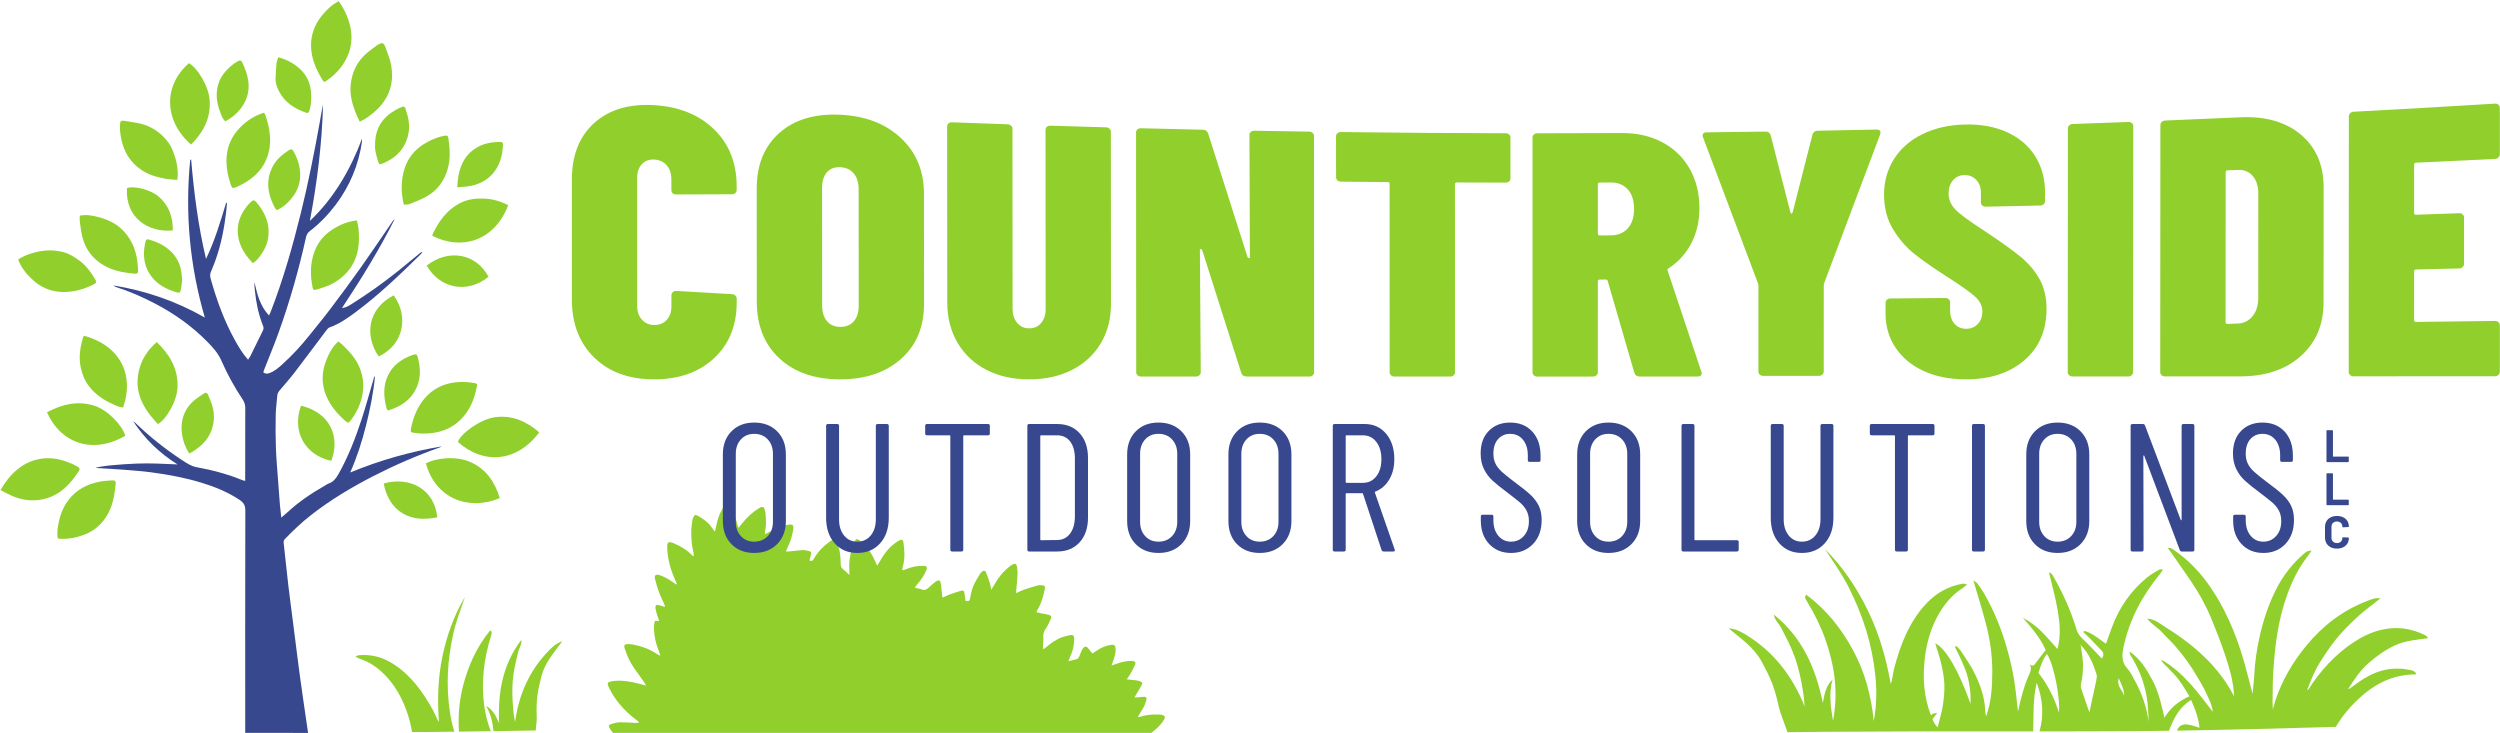
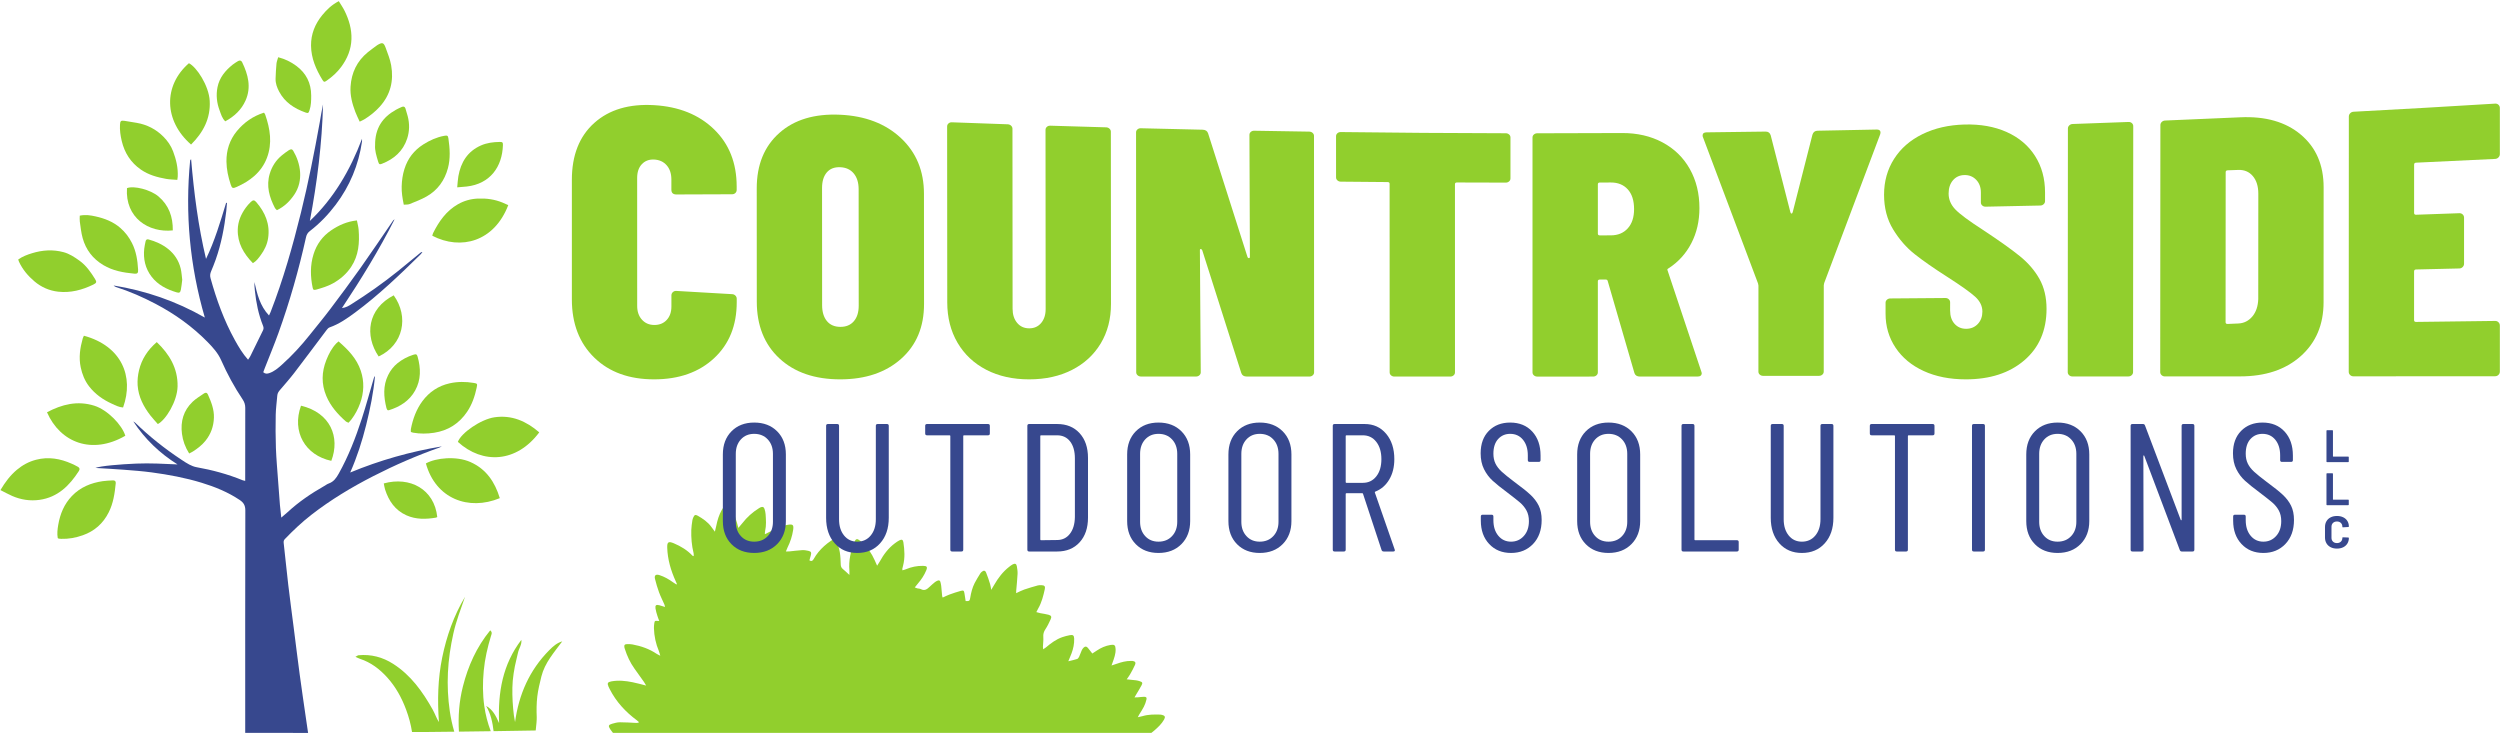
<svg xmlns="http://www.w3.org/2000/svg" id="countryside-outdoor-solutions-logo-wide.fw-Page%201" viewBox="0 0 1136 333" style="background-color:#ffffff00" version="1.1" xml:space="preserve" x="0px" y="0px" width="1136px" height="333px">
  <g id="Layer_1_1">
    <path d="M 139.993 333.036 C 139.666 330.81 139.336 328.583 139.015 326.354 C 138.066 319.769 137.086 313.185 136.198 306.592 C 135.234 299.438 134.363 292.274 133.448 285.115 C 132.621 278.635 131.738 272.162 130.975 265.674 C 130.231 259.372 129.63 253.053 128.906 246.748 C 128.817 245.976 128.949 245.457 129.471 244.916 C 133.235 241.007 137.166 237.284 141.458 233.95 C 150.25 227.119 159.744 221.41 169.633 216.347 C 179.349 211.374 189.341 207.024 199.638 203.386 C 200.033 203.246 200.4 203.023 200.78 202.838 C 186.433 205.22 172.595 209.137 159.13 214.713 C 162.241 207.68 164.542 200.477 166.379 193.124 C 168.209 185.796 169.705 178.406 170.406 170.866 C 170.098 171.161 169.964 171.495 169.863 171.839 C 168.051 177.99 166.383 184.189 164.399 190.284 C 161.602 198.883 158.352 207.307 153.912 215.232 C 152.811 217.196 151.628 218.901 149.404 219.69 C 148.653 219.956 147.99 220.47 147.286 220.871 C 141.367 224.241 135.755 228.039 130.74 232.679 C 129.894 233.46 128.996 234.185 127.814 235.201 C 127.576 233.023 127.345 231.253 127.198 229.476 C 126.893 225.754 126.621 222.029 126.356 218.303 C 126.006 213.4 125.552 208.5 125.373 203.59 C 125.189 198.545 125.189 193.489 125.289 188.441 C 125.347 185.526 125.776 182.62 126.004 179.707 C 126.082 178.71 126.568 177.976 127.194 177.243 C 129.419 174.638 131.699 172.071 133.781 169.353 C 138.706 162.928 143.524 156.42 148.406 149.961 C 148.766 149.487 149.231 148.954 149.759 148.769 C 154.061 147.264 157.741 144.697 161.347 142.025 C 172.039 134.101 181.624 124.923 191.089 115.612 C 191.412 115.294 191.657 114.898 191.94 114.539 C 191.565 114.492 191.353 114.593 191.178 114.737 C 187.754 117.535 184.355 120.363 180.909 123.136 C 174.106 128.609 166.971 133.622 159.588 138.277 C 158.44 139 157.23 139.764 155.376 139.99 C 164.171 126.742 172.292 113.535 179.301 99.668 C 178.928 99.843 178.702 100.112 178.505 100.399 C 173.639 107.488 168.856 114.636 163.888 121.651 C 159.388 128.005 154.739 134.256 150.05 140.472 C 147.053 144.446 143.858 148.269 140.763 152.168 C 136.924 157.003 132.76 161.542 128.164 165.659 C 126.412 167.228 124.615 168.811 122.292 169.566 C 121.427 169.847 120.597 169.982 119.616 169.145 C 119.868 168.472 120.096 167.838 120.341 167.21 C 122.403 161.933 124.591 156.7 126.509 151.37 C 131.641 137.112 135.78 122.558 139.064 107.764 C 139.324 106.592 139.844 105.734 140.788 105.007 C 145.258 101.568 149.134 97.539 152.533 93.041 C 158.98 84.51 162.933 74.942 164.487 64.374 C 164.55 63.95 164.495 63.508 164.495 63.074 C 161.843 70.126 158.679 76.812 154.761 83.128 C 150.834 89.457 146.244 95.261 140.798 100.395 C 144.114 82.853 146.332 65.249 146.792 47.44 C 146.184 50.104 145.796 52.8 145.314 55.48 C 142.829 69.27 140.109 83.011 136.753 96.621 C 132.976 111.937 128.677 127.092 122.951 141.812 C 122.762 142.301 122.512 142.767 122.238 143.356 C 118.114 138.979 116.845 133.603 115.616 128.168 C 115.559 129.486 115.68 130.767 115.811 132.046 C 116.376 137.523 117.459 142.882 119.512 148.01 C 119.811 148.761 119.869 149.383 119.498 150.13 C 117.557 154.032 115.668 157.96 113.74 161.868 C 113.476 162.404 113.093 162.88 112.72 163.454 C 110.231 160.667 108.42 157.61 106.71 154.515 C 101.798 145.631 98.366 136.155 95.664 126.393 C 95.356 125.284 95.486 124.34 95.91 123.328 C 96.655 121.547 97.386 119.757 98.027 117.937 C 100.542 110.793 101.944 103.4 102.822 95.898 C 102.965 94.682 103.036 93.456 103.14 92.235 C 103.011 92.202 102.882 92.168 102.754 92.134 C 100.142 100.785 97.564 109.448 93.615 117.642 C 90.051 102.723 88.146 87.606 86.841 72.367 C 86.589 72.558 86.42 72.753 86.399 72.963 C 84.07 97.019 86.197 120.675 93.071 144.3 C 79.9 136.764 66.155 132.107 51.615 129.721 C 51.958 130.075 52.355 130.311 52.783 130.448 C 58.975 132.424 64.901 135.033 70.647 138.046 C 79.425 142.648 87.414 148.354 94.36 155.448 C 96.755 157.894 99.051 160.422 100.475 163.639 C 103.23 169.858 106.451 175.833 110.249 181.484 C 111.04 182.66 111.452 183.862 111.445 185.315 C 111.399 195.666 111.419 206.016 111.418 216.366 C 111.418 217.033 111.418 217.699 111.418 218.526 C 110.851 218.382 110.548 218.342 110.274 218.231 C 103.498 215.467 96.482 213.566 89.283 212.288 C 88.147 212.086 87.025 211.615 85.991 211.085 C 84.721 210.434 83.532 209.616 82.337 208.826 C 74.885 203.902 67.918 198.37 61.504 192.146 C 61.237 191.887 60.886 191.712 60.575 191.498 C 65.845 199.528 72.579 205.961 80.669 211.028 C 74.41 210.753 68.218 210.4 61.992 210.655 C 54.618 210.958 45.667 211.722 43.345 212.631 C 47.775 212.906 52.057 213.118 56.331 213.452 C 60.546 213.78 64.772 214.095 68.96 214.659 C 76.615 215.689 84.205 217.098 91.61 219.36 C 97.713 221.225 103.571 223.615 108.915 227.188 C 110.67 228.361 111.48 229.654 111.475 231.903 C 111.397 265.605 111.417 299.308 111.425 333.01 C 120.734 333.05 130.643 333.06 139.993 333.036 Z" fill="#37488e" />
-     <path d="M 1096.268 304.717 C 1091.361 303.506 1086.507 303.469 1081.609 304.946 C 1076.463 306.498 1072.222 309.5 1068.039 312.666 C 1067.747 312.888 1067.445 313.097 1066.977 313.159 C 1069.666 308.96 1072.339 304.763 1076.123 301.445 C 1079.846 298.179 1083.818 295.31 1088.372 293.216 C 1093.007 291.085 1098.016 290.717 1103.385 290.005 C 1102.775 289.315 1102.588 288.943 1102.289 288.79 C 1095.758 285.44 1088.962 284.518 1081.809 286.265 C 1077.318 287.362 1073.271 289.341 1069.462 291.865 C 1061.01 297.466 1054.355 304.797 1048.929 313.307 C 1048.882 313.382 1048.765 313.41 1048.354 313.652 C 1050.003 309.167 1051.673 305.002 1054.043 301.205 C 1056.393 297.44 1058.847 293.7 1061.657 290.28 C 1064.529 286.783 1067.738 283.522 1071.078 280.461 C 1074.301 277.507 1077.88 274.939 1081.711 271.874 C 1079.053 271.546 1077.256 272.473 1075.479 273.155 C 1064.53 277.361 1055.542 284.248 1048.099 293.251 C 1041.93 300.714 1037.071 308.911 1033.997 318.138 C 1033.592 319.35 1033.273 320.591 1032.754 322.37 C 1032.706 321.062 1032.641 320.272 1032.654 319.484 C 1032.725 315.017 1032.669 310.542 1032.929 306.09 C 1033.633 294.018 1035.083 282.057 1039.166 270.632 C 1041.426 264.308 1044.312 258.252 1048.502 252.919 C 1049.103 252.155 1049.609 251.317 1050.364 250.213 C 1048.71 250.098 1047.735 250.869 1046.844 251.646 C 1041.583 256.232 1037.365 261.624 1034.22 267.88 C 1030.787 274.709 1028.414 281.917 1026.754 289.351 C 1025.485 295.029 1024.624 300.798 1024.349 306.647 C 1024.225 309.302 1023.88 311.947 1023.57 315.302 C 1022.223 310.182 1021.119 305.708 1019.868 301.277 C 1016.153 288.119 1010.916 275.634 1002.804 264.551 C 998.579 258.778 993.48 253.773 987.538 249.701 C 986.857 249.235 986.083 248.903 985.011 248.923 C 988.523 253.95 992.098 258.937 995.532 264.021 C 999.086 269.282 1002.207 274.817 1004.637 280.681 C 1007.023 286.438 1009.305 292.257 1011.261 298.173 C 1013.206 304.055 1014.918 310.045 1015.172 316.387 C 1007.947 302.467 996.556 292.775 983.598 284.718 C 981.343 283.316 979.216 281.362 975.7 281.101 C 977.739 283.79 980.38 285.043 982.241 287.112 C 984.224 289.316 986.431 291.325 988.389 293.552 C 990.285 295.708 992.078 297.968 993.752 300.3 C 995.427 302.632 996.969 305.067 998.436 307.536 C 999.958 310.094 1001.485 312.673 1002.703 315.379 C 1003.856 317.941 1005.222 320.478 1005.476 323.42 C 998.626 314.545 992.106 305.449 982.121 299.744 C 982.578 301.5 984.192 302.322 985.253 303.576 C 986.407 304.939 987.776 306.121 988.924 307.49 C 990.005 308.778 990.962 310.177 991.898 311.579 C 992.874 313.043 993.759 314.568 994.898 316.413 C 989.918 318.514 986.253 321.687 983.505 326.088 C 982.157 320.295 980.964 314.624 978.244 309.423 C 975.578 304.324 972.63 299.462 967.611 296.006 C 967.761 296.578 967.781 297.232 968.082 297.708 C 971.783 303.57 974.322 309.9 975.46 316.721 C 976.074 320.405 976.234 324.164 976.317 327.935 C 975.482 321.392 973.323 315.318 970.233 309.561 C 969.158 307.557 968.145 305.423 966.645 303.764 C 963.938 300.774 964.183 297.552 964.929 294.044 C 967.582 281.576 973.412 270.722 981.388 260.935 C 981.76 260.478 982.108 260 982.438 259.512 C 982.542 259.359 982.548 259.14 982.668 258.696 C 982.066 258.755 981.464 258.646 981.071 258.881 C 979.211 259.997 977.271 261.041 975.607 262.411 C 968.193 268.515 962.909 276.157 959.609 285.176 C 958.738 287.556 957.888 289.944 956.962 292.515 C 953.599 290.247 950.778 287.605 947.055 286.67 C 946.917 286.859 946.779 287.047 946.64 287.236 C 947.621 288.159 948.633 289.053 949.575 290.015 C 951.375 291.851 953.137 293.725 954.91 295.588 C 955.93 296.659 956.124 297.808 955.066 299.229 C 954.621 298.762 954.196 298.309 953.764 297.862 C 951.355 295.371 949.029 292.793 946.501 290.43 C 945.152 289.168 944.149 287.884 943.602 286.082 C 940.98 277.426 937.285 269.229 932.742 261.419 C 932.397 260.825 931.862 260.341 931.037 260.076 C 932.383 265.789 934.018 271.457 934.996 277.237 C 935.964 282.959 936.558 288.795 934.924 294.92 C 932.431 292.173 930.166 289.464 927.671 286.987 C 925.187 284.522 922.415 282.369 919.203 280.75 C 923.26 285.308 927.135 289.922 929.566 295.374 C 928.004 297.401 926.459 299.317 925.024 301.31 C 924.365 302.225 923.796 302.956 922.335 301.95 C 923.385 304.002 922.504 305.476 921.794 307.099 C 919.527 312.289 918.154 317.76 916.989 323.347 C 916.645 320.314 916.303 317.282 915.957 314.25 C 915.181 307.446 913.758 300.779 911.862 294.208 C 909.351 285.511 905.948 277.198 901.404 269.372 C 900.516 267.84 899.443 266.408 898.384 264.984 C 898.081 264.577 897.523 264.359 896.705 263.793 C 898.76 270.844 900.845 277.38 902.55 284.016 C 904.297 290.823 905.28 297.773 905.293 304.844 C 905.304 311.795 904.904 318.69 902.531 325.517 C 902.377 324.76 902.106 324.006 902.087 323.246 C 901.942 317.052 899.926 311.345 897.245 305.911 C 895.503 302.38 893.173 299.131 891.032 295.806 C 890.479 294.948 889.643 294.272 888.937 293.512 C 888.725 293.656 888.513 293.799 888.301 293.942 C 889.261 295.894 890.288 297.816 891.164 299.805 C 892.122 301.976 893.092 304.162 893.777 306.427 C 894.434 308.597 894.856 310.859 895.152 313.111 C 895.446 315.348 895.453 317.622 895.436 319.884 C 890.232 305.159 884.109 294.395 879.364 292.35 C 880.348 295.638 881.436 298.669 882.137 301.789 C 882.83 304.863 883.425 308.016 883.526 311.152 C 883.629 314.395 883.278 317.69 882.767 320.906 C 882.278 323.99 881.327 326.999 880.476 330.462 C 879.193 329.262 878.589 328.019 878.105 326.811 C 878.818 325.87 879.533 324.929 880.242 323.985 C 879.257 323.929 878.534 324.207 877.893 324.614 C 877.72 324.723 877.554 324.841 877.383 324.952 C 874.281 316.918 873.653 308.54 874.529 300.07 C 875.224 293.355 876.874 286.809 880.016 280.773 C 882.837 275.353 886.532 270.626 891.765 267.26 C 892.375 266.866 892.909 266.354 893.847 265.601 C 892.899 265.382 892.438 265.136 892.029 265.204 C 885.343 266.318 879.76 269.441 875.16 274.41 C 867.447 282.741 863.557 292.94 860.726 303.671 C 860.399 304.912 860.218 306.191 859.986 307.455 C 859.776 308.596 859.591 309.741 859.179 310.888 C 857.114 299.371 854.014 288.261 848.923 277.746 C 843.842 267.248 837.479 257.688 829.206 249.436 C 832.953 255.162 836.951 260.721 840.04 266.85 C 843.202 273.126 845.911 279.58 847.968 286.321 C 849.994 292.964 851.394 299.729 852.117 306.631 C 852.841 313.547 852.809 320.464 851.443 327.649 C 850.268 316.174 847.467 305.504 842.086 295.558 C 836.712 285.623 829.913 276.989 820.719 270.195 C 819.739 271.596 820.582 272.401 821.047 273.175 C 824.313 278.601 827.193 284.21 829.319 290.197 C 831.443 296.18 833.005 302.276 833.689 308.627 C 834.376 314.986 834.115 321.275 832.923 327.567 C 831.912 321.34 830.911 315.115 832.733 308.771 C 829.854 311.472 829.049 315.021 828.321 319.425 C 824.968 303.227 818.758 289.414 806.064 279.295 C 806.353 281.824 808.44 283.366 809.463 285.498 C 810.532 287.725 811.796 289.861 812.833 292.103 C 813.913 294.435 814.935 296.809 815.779 299.235 C 816.591 301.567 817.218 303.971 817.788 306.377 C 818.357 308.78 818.804 311.216 819.212 313.654 C 819.614 316.053 819.9 318.473 820.021 320.975 C 814.485 307.203 805.916 296.015 793.155 288.308 C 790.84 286.91 788.426 285.635 785.493 285.544 C 788.241 287.802 791.077 289.965 793.716 292.346 C 796.443 294.805 798.887 297.575 800.618 300.839 C 802.33 304.067 804.061 307.321 805.347 310.73 C 806.63 314.133 807.548 317.705 808.3 321.274 C 808.8 323.644 810.802 328.545 812.247 332.708 C 816.749 332.649 821.332 332.599 825.976 332.558 C 827.413 332.545 828.856 332.533 830.303 332.521 C 842.631 332.424 855.354 332.378 868.195 332.358 C 870.106 332.355 872.02 332.352 873.935 332.351 C 890.682 332.334 907.544 332.354 923.898 332.352 C 924.129 324.95 923.693 317.575 925.497 310.276 C 928.183 317.518 928.896 324.846 926.732 332.352 C 941.498 332.349 955.814 332.324 969.207 332.236 C 974.744 332.197 980.187 332.137 985.568 332.062 C 987.743 326.566 990.104 321.451 995.631 318.066 C 997.65 322.423 999.018 326.558 999.47 330.671 C 997.447 330.132 995.515 329.294 993.542 329.176 C 991.473 329.052 989.844 330.019 989.238 332.011 C 1014.011 331.636 1037.429 330.941 1061.396 330.292 C 1063.83 326.205 1067.607 320.918 1074.405 315.202 C 1081.16 309.639 1088.801 306.449 1097.761 306.443 C 1097.761 306.216 1097.762 305.988 1097.762 305.762 C 1097.266 305.403 1096.818 304.853 1096.268 304.717 ZM 935.546 323.729 C 933.538 317.201 930.593 311.317 926.28 305.744 C 927.248 302.736 928.145 299.73 930.101 297.129 C 933.315 301.645 936.354 318.127 935.546 323.729 ZM 952.615 308.861 C 951.53 314.079 950.374 319.286 949.407 323.737 C 948.403 320.804 947.191 317.158 945.899 313.542 C 945.557 312.588 945.384 311.764 945.616 310.703 C 946.614 306.124 946.835 301.495 946.021 296.847 C 945.801 295.591 945.617 294.329 945.416 293.07 C 949.173 296.761 951.072 301.425 952.629 306.245 C 952.886 307.037 952.791 308.018 952.615 308.861 ZM 962.756 308.198 C 964.007 311.102 965.325 313.414 965.209 316.178 C 964.52 313.639 961.693 311.837 962.756 308.198 Z" fill="#91cf2d" />
    <path d="M 220.062 320.857 C 219.295 315.493 219.308 310.146 219.814 304.769 C 220.32 299.384 221.535 294.141 223.109 288.96 C 223.333 288.221 223.866 287.374 222.754 286.432 C 216.538 294.027 212.713 302.596 210.349 311.911 C 208.625 318.708 208.125 325.52 208.539 332.458 C 213.337 332.4 218.159 332.334 222.995 332.262 C 221.605 328.582 220.625 324.79 220.062 320.857 Z" fill="#91cf2d" />
    <path d="M 220.888 320.773 C 223.019 324.386 223.823 328.28 224.289 332.244 C 230.641 332.15 237.018 332.046 243.428 331.93 C 243.696 329.476 243.939 327.187 243.888 325.874 C 243.765 322.771 243.781 319.629 244.138 316.548 C 244.495 313.459 245.259 310.4 246.012 307.366 C 246.775 304.296 248.241 301.478 250.01 298.854 C 251.725 296.311 253.652 293.904 255.488 291.434 C 253.04 292.149 251.279 293.731 249.629 295.393 C 240.558 304.524 235.754 315.593 234.035 328.113 C 233.609 326.028 233.338 323.977 233.168 321.915 C 232.995 319.821 232.855 317.719 232.823 315.618 C 232.792 313.514 232.809 311.398 232.994 309.303 C 233.188 307.122 233.54 304.945 233.95 302.789 C 234.345 300.716 234.95 298.68 235.373 296.61 C 235.779 294.628 237.199 292.901 236.907 290.75 C 228.44 301.85 226.177 314.56 226.797 328.594 C 225.264 325.128 223.847 322.382 220.888 320.773 Z" fill="#91cf2d" />
    <path d="M 176.003 307.89 C 179.845 312.154 182.572 317.153 184.551 322.494 C 185.78 325.809 186.702 329.183 187.224 332.614 C 189.262 332.619 191.345 332.622 193.49 332.62 C 197.78 332.581 202.097 332.531 206.422 332.481 C 205.504 329.399 204.846 326.287 204.381 323.127 C 203.528 317.316 203.262 311.47 203.54 305.586 C 203.821 299.61 204.705 293.725 206.002 287.882 C 207.269 282.167 209.413 276.718 211.317 271.178 C 206.192 279.786 202.938 289.032 200.945 298.752 C 198.953 308.472 198.732 318.238 199.449 328.104 C 198.868 327.252 198.475 326.354 198.063 325.464 C 197.606 324.479 197.188 323.469 196.657 322.524 C 192.072 314.338 186.729 306.819 178.647 301.652 C 173.833 298.575 168.609 297.221 162.912 297.743 C 162.565 297.776 162.241 298.075 161.513 298.456 C 162.437 298.87 162.98 299.174 163.56 299.364 C 168.541 300.993 172.555 304.063 176.003 307.89 Z" fill="#91cf2d" />
    <path d="M 277.052 313.133 C 279.993 318.901 284.262 323.517 289.44 327.344 C 289.788 327.601 290.098 327.909 290.425 328.192 C 289.896 328.485 289.503 328.513 289.112 328.497 C 286.638 328.391 284.165 328.188 281.693 328.202 C 280.504 328.209 279.295 328.534 278.141 328.87 C 276.458 329.361 276.3 329.851 277.294 331.359 C 277.872 332.235 278.537 333.072 279.266 333.827 C 282.264 336.934 285.719 339.43 289.582 341.365 C 290.092 341.621 290.561 341.957 291.047 342.262 C 351.251 343.49 412.033 343.891 470.266 343.704 C 489.074 343.631 508.712 343.477 527.468 343.239 C 526.824 342.721 526.157 342.19 525.405 341.587 C 527.796 340.355 530.584 340.304 532.211 337.839 C 531.443 337.181 530.818 336.549 530.101 336.051 C 528.478 334.925 526.636 334.301 524.713 333.882 C 524.14 333.758 523.584 333.558 522.798 333.327 C 523.549 332.726 524.055 332.349 524.529 331.936 C 526.205 330.479 527.827 328.963 528.938 327.009 C 529.647 325.762 529.373 325.182 528.011 324.832 C 527.757 324.766 527.493 324.713 527.233 324.707 C 524.54 324.639 521.851 324.61 519.227 325.399 C 518.598 325.587 517.945 325.698 517.015 325.911 C 517.346 325.278 517.495 324.953 517.678 324.647 C 518.382 323.472 519.174 322.341 519.783 321.118 C 520.292 320.095 520.701 318.991 520.948 317.878 C 521.157 316.934 520.813 316.608 519.851 316.621 C 518.907 316.635 517.965 316.79 517.02 316.865 C 516.587 316.899 516.149 316.886 515.519 316.898 C 515.866 316.302 516.097 315.901 516.331 315.502 C 517.132 314.14 517.984 312.803 518.72 311.406 C 519.306 310.296 519.121 309.951 517.922 309.548 C 517.374 309.365 516.805 309.209 516.234 309.136 C 514.894 308.963 513.546 308.848 511.968 308.685 C 512.541 307.851 513.092 307.163 513.518 306.404 C 514.316 304.985 515.123 303.56 515.769 302.069 C 516.219 301.03 515.786 300.49 514.652 300.341 C 514.392 300.307 514.124 300.328 513.861 300.326 C 511.661 300.302 509.579 300.872 507.526 301.587 C 506.808 301.837 506.084 302.069 505.081 302.404 C 505.324 301.714 505.44 301.384 505.558 301.054 C 506.272 299.068 507.024 297.094 506.93 294.923 C 506.855 293.179 506.376 292.788 504.67 293.056 C 502.326 293.425 500.227 294.367 498.28 295.69 C 497.68 296.098 497.067 296.488 496.351 296.958 C 495.627 296.034 495.012 295.19 494.335 294.398 C 493.709 293.667 493.139 293.612 492.431 294.248 C 492.054 294.587 491.752 295.055 491.539 295.521 C 491.101 296.48 490.785 297.494 490.339 298.448 C 490.156 298.839 489.826 299.317 489.458 299.439 C 488.229 299.843 486.952 300.103 485.44 300.483 C 486.007 299.103 486.497 298.005 486.912 296.882 C 487.705 294.738 488.183 292.527 488.106 290.229 C 488.056 288.732 487.592 288.344 486.1 288.63 C 484.964 288.848 483.831 289.137 482.738 289.514 C 479.893 290.496 477.531 292.271 475.263 294.19 C 474.927 294.474 474.536 294.692 474.015 295.048 C 473.961 294.487 473.896 294.18 473.909 293.876 C 473.967 292.402 474.188 290.918 474.078 289.458 C 473.977 288.111 474.279 287.048 475.031 285.925 C 475.966 284.531 476.693 282.986 477.395 281.452 C 477.959 280.222 477.723 279.709 476.41 279.336 C 475.199 278.992 473.926 278.866 472.686 278.617 C 472.151 278.51 471.628 278.336 470.914 278.141 C 471.254 277.474 471.464 277.006 471.722 276.565 C 473.347 273.785 474.101 270.704 474.779 267.605 C 475.032 266.446 474.56 265.949 473.346 265.912 C 472.767 265.895 472.156 265.861 471.609 266.013 C 469.529 266.593 467.449 267.189 465.408 267.892 C 464.202 268.306 463.069 268.932 461.731 269.541 C 461.751 268.958 461.749 268.651 461.774 268.347 C 461.982 265.828 462.259 263.312 462.381 260.788 C 462.436 259.64 462.257 258.466 462.059 257.324 C 461.863 256.19 461.252 255.905 460.235 256.426 C 459.63 256.736 459.081 257.167 458.541 257.588 C 455.7 259.801 453.577 262.612 451.795 265.705 C 451.408 266.376 451.005 267.037 450.417 268.027 C 450.201 266.907 450.125 266.132 449.896 265.405 C 449.342 263.649 448.802 261.879 448.088 260.185 C 447.644 259.131 446.957 259.1 446.081 259.867 C 445.844 260.074 445.606 260.305 445.445 260.571 C 444.573 262.015 443.652 263.438 442.886 264.937 C 441.796 267.069 441.242 269.379 440.854 271.739 C 440.631 273.091 440.404 273.187 438.787 273.111 C 438.618 272.004 438.448 270.87 438.269 269.736 C 438.048 268.349 437.852 268.146 436.54 268.505 C 434.814 268.978 433.111 269.552 431.428 270.16 C 430.401 270.531 429.429 271.05 428.362 271.535 C 428.245 271.219 428.134 271.038 428.115 270.847 C 427.966 269.324 427.855 267.797 427.69 266.276 C 427.622 265.652 427.489 265.027 427.317 264.422 C 427.144 263.81 426.698 263.567 426.09 263.826 C 425.659 264.011 425.213 264.212 424.853 264.504 C 423.994 265.201 423.157 265.931 422.356 266.693 C 421.241 267.755 420.132 268.604 418.476 267.709 C 417.988 267.445 417.343 267.482 416.779 267.343 C 416.454 267.263 416.148 267.107 415.671 266.921 C 416.245 266.212 416.691 265.634 417.166 265.079 C 418.688 263.303 419.973 261.375 420.87 259.208 C 421.54 257.592 421.202 257.143 419.409 257.123 C 416.726 257.093 414.157 257.597 411.689 258.648 C 411.19 258.86 410.649 258.977 410.069 259.155 C 410.03 258.771 409.976 258.61 410.006 258.468 C 410.102 258.003 410.222 257.543 410.343 257.084 C 411.272 253.53 411.039 249.951 410.492 246.379 C 410.317 245.233 409.736 244.984 408.672 245.535 C 407.927 245.922 407.231 246.418 406.557 246.925 C 403.627 249.127 401.497 251.994 399.752 255.179 C 399.439 255.752 399.055 256.285 398.566 257.053 C 398.094 255.997 397.754 255.23 397.409 254.466 C 396.066 251.493 394.278 248.823 391.901 246.574 C 391.33 246.034 390.665 245.579 389.998 245.158 C 389.479 244.83 388.969 244.961 388.64 245.509 C 388.45 245.824 388.283 246.158 388.147 246.501 C 386.533 250.578 385.581 254.77 385.962 259.196 C 386.012 259.781 385.964 260.373 385.96 261.247 C 384.788 260.178 383.928 259.319 382.988 258.56 C 382.301 258.005 382.07 257.362 382.036 256.506 C 381.963 254.66 381.918 252.797 381.614 250.981 C 381.356 249.437 380.872 247.898 380.262 246.451 C 379.679 245.071 378.82 244.889 377.594 245.724 C 376.507 246.464 375.454 247.275 374.478 248.155 C 372.625 249.827 371.033 251.726 369.803 253.913 C 369.396 254.637 368.936 255.296 367.797 254.626 C 368.014 253.856 368.253 253.063 368.46 252.262 C 368.773 251.046 368.552 250.585 367.33 250.302 C 366.413 250.09 365.445 249.93 364.515 249.983 C 362.565 250.095 360.627 250.369 358.682 250.561 C 358.243 250.605 357.798 250.584 357.101 250.597 C 357.42 249.828 357.606 249.292 357.858 248.788 C 359.119 246.264 359.983 243.615 360.404 240.819 C 360.755 238.489 360.274 238.069 357.955 238.469 C 354.931 238.992 352.229 240.288 349.577 241.737 C 348.996 242.055 348.39 242.332 347.545 242.752 C 347.602 242.042 347.586 241.633 347.674 241.248 C 348.252 238.734 348.062 236.194 347.89 233.66 C 347.836 232.875 347.651 232.085 347.418 231.33 C 347.127 230.384 346.596 230.147 345.721 230.483 C 345.379 230.614 345.062 230.818 344.749 231.014 C 341.902 232.798 339.438 235.005 337.379 237.665 C 336.848 238.351 336.261 238.994 335.507 239.885 C 335.269 238.982 335.148 238.421 334.974 237.877 C 334.378 236.014 333.839 234.127 333.124 232.309 C 332.743 231.341 332.122 230.435 331.468 229.613 C 330.762 228.728 330.068 228.769 329.369 229.645 C 328.844 230.302 328.373 231.014 327.962 231.748 C 326.71 233.983 325.973 236.404 325.48 238.909 C 325.322 239.711 325.102 240.501 324.839 241.593 C 324.177 240.695 323.707 240.07 323.25 239.436 C 321.625 237.184 319.385 235.672 317.024 234.33 C 316.001 233.748 315.539 233.968 315.053 235.067 C 314.862 235.498 314.684 235.957 314.62 236.42 C 314.416 237.883 314.161 239.35 314.121 240.822 C 314.024 244.375 314.306 247.903 315.173 251.371 C 315.274 251.778 315.206 252.227 315.218 252.715 C 314.906 252.62 314.777 252.62 314.716 252.556 C 312.313 249.997 309.398 248.221 306.185 246.872 C 303.762 245.854 303.105 246.242 303.187 248.872 C 303.355 254.242 304.853 259.289 307.062 264.152 C 307.246 264.558 307.416 264.969 307.593 265.377 C 307.513 265.448 307.434 265.519 307.355 265.589 C 306.843 265.257 306.315 264.947 305.82 264.59 C 303.918 263.216 301.907 262.046 299.664 261.334 C 297.997 260.804 297.222 261.435 297.635 263.082 C 298.147 265.125 298.735 267.16 299.463 269.135 C 300.157 271.016 301.082 272.813 301.888 274.655 C 302.019 274.955 302.061 275.294 302.194 275.807 C 301.175 275.497 300.378 275.227 299.567 275.014 C 298.15 274.642 297.65 275.021 297.856 276.499 C 298.015 277.639 298.396 278.752 298.727 279.863 C 298.947 280.598 299.251 281.31 299.559 282.14 C 299.192 282.147 299.044 282.165 298.9 282.15 C 297.585 282.016 297.461 282.093 297.288 283.392 C 297.198 284.07 297.131 284.759 297.148 285.441 C 297.243 289.065 298.004 292.551 299.41 295.902 C 299.637 296.444 299.754 297.033 300.029 297.964 C 299.237 297.556 298.8 297.384 298.421 297.127 C 295.072 294.863 291.346 293.566 287.411 292.835 C 286.588 292.682 285.727 292.646 284.891 292.686 C 283.81 292.737 283.529 293.18 283.742 294.257 C 283.783 294.463 283.862 294.663 283.925 294.863 C 284.942 298.056 286.334 301.066 288.289 303.804 C 289.734 305.827 291.186 307.844 292.62 309.873 C 292.928 310.309 293.175 310.788 293.615 311.524 C 291.278 310.943 289.353 310.384 287.394 309.996 C 284.223 309.367 281.027 309.023 277.804 309.619 C 276.13 309.928 275.834 310.439 276.499 311.993 C 276.665 312.381 276.86 312.757 277.052 313.133 Z" fill="#91cf2d" />
    <path d="M 227.112 226.356 C 224.856 218.975 220.94 213.141 213.741 209.945 C 207.382 207.123 198.112 208.013 193.527 210.584 C 197.954 226.654 212.946 232.241 227.112 226.356 Z" fill="#91cf2d" />
    <path d="M 245.036 196.458 C 239.118 191.352 232.54 188.487 224.744 189.605 C 218.501 190.499 209.476 196.769 208.056 200.796 C 219.352 211.046 234.727 210.286 245.036 196.458 Z" fill="#91cf2d" />
    <path d="M 186.707 194.942 C 186.628 195.35 186.696 195.787 186.696 196.277 C 187.069 196.398 187.406 196.552 187.76 196.614 C 190.913 197.172 194.067 197.132 197.23 196.648 C 203.615 195.668 208.616 192.481 212.227 187.158 C 214.494 183.816 215.777 180.051 216.602 176.118 C 216.96 174.411 216.954 174.282 215.267 174 C 211.619 173.39 207.956 173.377 204.335 174.178 C 199.194 175.315 195.037 178.103 191.94 182.288 C 189.168 186.033 187.593 190.37 186.707 194.942 Z" fill="#91cf2d" />
    <path d="M 157.176 191.52 C 157.476 191.786 157.931 191.876 158.394 192.084 C 158.846 191.569 159.278 191.129 159.649 190.642 C 161.357 188.396 162.676 185.917 163.63 183.281 C 165.397 178.398 165.599 173.422 163.94 168.466 C 162.099 162.958 158.247 158.941 153.837 155.131 C 153.407 155.504 153.11 155.725 152.857 155.987 C 150.749 158.178 149.384 160.831 148.281 163.615 C 146.131 169.046 145.977 174.476 148.277 179.949 C 150.235 184.609 153.466 188.24 157.176 191.52 Z" fill="#91cf2d" />
    <path d="M 17.964 227.134 C 26.248 225.968 31.571 220.668 35.859 213.996 C 36.392 213.166 36.173 212.555 35.417 212.123 C 34.502 211.599 33.544 211.14 32.579 210.709 C 27.378 208.389 22.012 207.447 16.394 208.908 C 13.152 209.75 10.273 211.3 7.697 213.45 C 4.696 215.954 2.394 219.004 0.201 222.698 C 2.116 223.662 3.788 224.602 5.538 225.363 C 9.507 227.088 13.688 227.736 17.964 227.134 Z" fill="#91cf2d" />
    <path d="M 71.235 155.452 C 67.095 159.02 64.38 163.21 63.174 168.246 C 62.645 170.454 62.385 172.822 62.541 175.08 C 62.901 180.27 65.201 184.758 68.359 188.811 C 69.421 190.175 70.621 191.43 71.721 192.691 C 75.36 190.814 80.555 182.333 80.689 175.583 C 80.851 167.384 77.031 160.994 71.235 155.452 Z" fill="#91cf2d" />
    <path d="M 38.135 152.554 C 37.918 153.045 37.696 153.42 37.582 153.826 C 36.372 158.118 35.742 162.46 36.673 166.895 C 37.331 170.033 38.491 172.973 40.464 175.535 C 43.221 179.113 46.817 181.629 50.883 183.475 C 52.496 184.207 54.105 185.064 55.929 185.162 C 61.003 171.039 55.222 157.204 38.135 152.554 Z" fill="#91cf2d" />
    <path d="M 42.824 184.345 C 35.155 181.954 28.167 183.735 21.36 187.33 C 27.37 201.167 41.876 206.76 56.94 198.007 C 55.48 193.099 48.869 186.23 42.824 184.345 Z" fill="#91cf2d" />
    <path d="M 143.767 131.583 C 146.338 130.848 148.894 130.09 151.263 128.774 C 154.639 126.897 157.458 124.458 159.593 121.218 C 163.003 116.041 163.427 110.275 162.957 104.343 C 162.851 102.999 162.472 101.677 162.185 100.162 C 157.657 100.641 153.888 102.343 150.411 104.714 C 146.526 107.365 143.886 111.011 142.484 115.488 C 140.904 120.537 141.013 125.665 142.083 130.796 C 142.279 131.737 142.64 131.904 143.767 131.583 Z" fill="#91cf2d" />
    <path d="M 182.522 84.676 C 182.445 87.407 182.872 90.107 183.474 93.005 C 184.426 92.918 185.348 93.034 186.099 92.729 C 188.745 91.656 191.453 90.647 193.919 89.231 C 198.901 86.371 202.047 81.981 203.532 76.439 C 204.733 71.956 204.406 67.423 203.759 62.904 C 203.57 61.594 203.227 61.459 201.804 61.724 C 198.383 62.36 195.286 63.775 192.365 65.62 C 188.139 68.29 185.289 71.999 183.778 76.775 C 182.962 79.356 182.597 82.003 182.522 84.676 Z" fill="#91cf2d" />
    <path d="M 217.153 90.23 C 213.907 90.368 210.89 91.213 208.085 92.812 C 202.775 95.84 199.461 100.606 196.798 105.921 C 196.61 106.295 196.551 106.734 196.438 107.124 C 209.471 113.877 224.599 109.776 230.954 93.206 C 230.005 92.786 229.168 92.391 228.314 92.04 C 224.734 90.574 221.011 90.065 217.153 90.23 Z" fill="#91cf2d" />
    <path d="M 46.7 218.636 C 41.33 219.416 36.496 221.395 32.676 225.38 C 29.157 229.052 27.308 233.546 26.46 238.508 C 26.115 240.53 25.883 242.542 26.24 244.51 C 26.453 244.634 26.552 244.735 26.664 244.75 C 27.031 244.803 27.403 244.842 27.774 244.854 C 31.174 244.963 34.451 244.346 37.651 243.213 C 42.95 241.337 46.821 237.892 49.37 232.874 C 51.505 228.668 52.151 224.131 52.595 219.534 C 52.679 218.659 52.152 218.253 51.341 218.293 C 49.792 218.369 48.232 218.414 46.7 218.636 Z" fill="#91cf2d" />
    <path d="M 107.642 59.56 C 104.347 63.546 102.844 68.266 102.9 73.395 C 102.939 76.947 103.697 80.425 104.817 83.811 C 105.402 85.578 105.765 85.741 107.529 84.952 C 110.498 83.625 113.285 82.023 115.715 79.824 C 118.207 77.569 120.084 74.913 121.28 71.771 C 123.821 65.096 122.757 58.562 120.514 52.077 C 120.417 51.798 120.198 51.561 119.961 51.185 C 114.899 52.794 110.876 55.649 107.642 59.56 Z" fill="#91cf2d" />
    <path d="M 161.458 50.847 C 162 52.283 162.708 53.656 163.442 55.285 C 164.392 54.81 165.024 54.55 165.598 54.196 C 168.15 52.621 170.469 50.777 172.504 48.542 C 177.445 43.113 178.983 36.717 177.743 29.658 C 177.265 26.935 176.188 24.301 175.231 21.682 C 174.357 19.287 173.718 19.141 171.504 20.459 C 171.29 20.586 171.095 20.744 170.897 20.893 C 169.655 21.824 168.382 22.715 167.182 23.695 C 162.223 27.742 159.69 33.032 159.29 39.373 C 159.039 43.373 160.065 47.155 161.458 50.847 Z" fill="#91cf2d" />
    <path d="M 15.671 127.873 C 18.787 130.507 22.44 132.101 26.476 132.547 C 32.078 133.167 37.344 131.767 42.359 129.333 C 43.895 128.588 44.041 128.152 43.176 126.762 C 41.231 123.638 39.15 120.626 36.091 118.434 C 33.857 116.834 31.589 115.319 28.899 114.591 C 24.073 113.284 19.291 113.611 14.56 115.062 C 12.369 115.734 10.223 116.536 8.266 117.929 C 8.412 118.333 8.511 118.686 8.664 119.014 C 10.302 122.518 12.749 125.401 15.671 127.873 Z" fill="#91cf2d" />
    <path d="M 148.482 36.628 C 150.988 34.871 153.254 32.847 155.076 30.358 C 157.825 26.605 159.55 22.496 159.699 17.776 C 159.843 13.232 158.589 9.035 156.632 5.021 C 155.88 3.48 154.876 2.061 153.951 0.526 C 150.725 2.189 148.459 4.406 146.448 6.861 C 143.153 10.885 141.274 15.491 141.335 20.762 C 141.4 26.494 143.597 31.54 146.528 36.319 C 147.154 37.339 147.416 37.376 148.482 36.628 Z" fill="#91cf2d" />
    <path d="M 64.015 77.062 C 67.477 79.462 71.419 80.555 75.478 81.281 C 77.099 81.571 78.77 81.581 80.576 81.732 C 80.673 80.983 80.746 80.62 80.764 80.254 C 80.952 76.269 80.064 72.502 78.661 68.789 C 77.688 66.213 76.157 64.027 74.288 62.138 C 70.93 58.745 66.821 56.621 62.079 55.815 C 60.244 55.502 58.408 55.193 56.569 54.909 C 54.951 54.658 54.616 54.981 54.522 56.648 C 54.38 59.159 54.738 61.622 55.31 64.042 C 56.588 69.449 59.397 73.861 64.015 77.062 Z" fill="#91cf2d" />
    <path d="M 37.553 108.183 C 39.021 113.481 42.15 117.573 46.927 120.438 C 51.275 123.046 56.068 123.882 60.977 124.345 C 62.469 124.486 62.841 124.106 62.749 122.474 C 62.513 118.294 61.88 114.199 59.948 110.397 C 58.608 107.762 56.896 105.478 54.633 103.53 C 51.363 100.715 47.504 99.241 43.414 98.332 C 41.201 97.84 38.905 97.445 36.245 97.992 C 36.245 98.967 36.142 99.838 36.265 100.676 C 36.632 103.189 36.878 105.748 37.553 108.183 Z" fill="#91cf2d" />
    <path d="M 86.816 65.684 C 92.401 60.14 95.728 53.752 95.293 45.829 C 94.916 38.938 89.341 30.435 85.843 28.729 C 74.095 38.952 74.486 54.929 86.816 65.684 Z" fill="#91cf2d" />
    <path d="M 184.688 234.164 C 189.016 236.1 193.512 235.975 198.054 235.222 C 198.283 235.184 198.495 235.031 198.693 234.94 C 197.367 222.33 186.32 216.361 174.389 219.67 C 174.597 220.661 174.708 221.584 174.988 222.454 C 176.662 227.64 179.531 231.856 184.688 234.164 Z" fill="#91cf2d" />
-     <path d="M 221.971 125.751 C 216.53 115.435 204.133 112.74 193.89 120.66 C 199.889 131.257 212.517 133.563 221.971 125.751 Z" fill="#91cf2d" />
    <path d="M 172.056 161.976 C 183.31 156.775 185.92 143.951 178.899 134.199 C 167.01 140.316 165.584 152.453 172.056 161.976 Z" fill="#91cf2d" />
    <path d="M 187.779 161.217 C 185.144 162.06 182.724 163.334 180.585 165.077 C 178.784 166.544 177.397 168.362 176.362 170.467 C 173.967 175.349 174.352 180.355 175.599 185.41 C 175.683 185.752 175.912 186.057 176.062 186.356 C 176.33 186.384 176.531 186.464 176.691 186.414 C 181.724 184.84 186.006 182.181 188.63 177.472 C 191.367 172.56 191.24 167.335 189.764 162.071 C 189.443 160.93 189.062 160.806 187.779 161.217 Z" fill="#91cf2d" />
    <path d="M 131.178 68.301 C 130.089 69.018 129.034 69.799 128.03 70.631 C 125.373 72.833 123.574 75.62 122.58 78.923 C 120.9 84.501 122.387 89.607 124.945 94.541 C 125.132 94.9 125.51 95.161 125.836 95.506 C 129.195 93.891 131.683 91.449 133.705 88.472 C 138.042 82.091 136.619 74.2 133.246 68.522 C 132.762 67.707 132.174 67.646 131.178 68.301 Z" fill="#91cf2d" />
    <path d="M 85.958 206.059 C 86.666 205.688 87.229 205.447 87.735 205.118 C 89.823 203.763 91.762 202.271 93.359 200.296 C 95.852 197.213 97.067 193.724 97.204 189.824 C 97.335 186.047 95.979 182.635 94.477 179.27 C 94.073 178.367 93.423 178.263 92.672 178.791 C 90.95 180.001 89.092 181.077 87.576 182.509 C 83.38 186.474 81.959 191.504 82.685 197.129 C 83.084 200.224 84.121 203.151 85.958 206.059 Z" fill="#91cf2d" />
    <path d="M 150.546 209.411 C 154.673 198.598 150.107 187.509 136.778 184.346 C 132.496 196.191 138.668 206.858 150.546 209.411 Z" fill="#91cf2d" />
    <path d="M 228.528 65.908 C 228.562 64.72 228.328 64.485 227.091 64.5 C 224.15 64.535 221.255 64.89 218.526 66.1 C 212.44 68.799 209.398 73.747 208.283 80.075 C 208.017 81.585 207.959 83.131 207.758 85.13 C 209.503 84.981 210.781 84.903 212.053 84.759 C 222.718 83.555 228.241 75.818 228.528 65.908 Z" fill="#91cf2d" />
    <path d="M 116.487 91.879 C 115.588 90.832 114.986 90.795 113.969 91.768 C 113.119 92.582 112.321 93.477 111.636 94.434 C 109.532 97.37 108.13 100.594 108.036 104.268 C 107.878 110.407 110.673 115.224 114.911 119.578 C 116.549 118.626 117.467 117.284 118.425 115.997 C 120.16 113.664 121.404 111.062 121.835 108.197 C 122.781 101.898 120.52 96.575 116.487 91.879 Z" fill="#91cf2d" />
    <path d="M 170.44 66.04 C 170.257 68.19 171.026 70.822 171.833 73.44 C 172.208 74.658 172.475 74.84 173.566 74.413 C 179.048 72.271 183.155 68.677 185.023 62.955 C 186.103 59.642 186.147 56.228 185.272 52.834 C 184.963 51.634 184.616 50.44 184.231 49.262 C 183.966 48.453 183.345 48.252 182.591 48.587 C 181.683 48.992 180.77 49.399 179.903 49.884 C 173.842 53.275 170.355 58.244 170.44 66.04 Z" fill="#91cf2d" />
    <path d="M 82.192 131.627 C 82.489 130.173 82.603 128.681 82.806 127.124 C 82.585 125.443 82.512 123.684 82.104 122.006 C 80.276 114.486 73.915 110.529 67.478 108.796 C 66.706 108.588 66.289 108.978 66.146 109.703 C 65.929 110.801 65.661 111.895 65.542 113.005 C 65.046 117.644 66.007 121.974 68.85 125.693 C 71.717 129.446 75.772 131.5 80.21 132.833 C 81.484 133.215 81.918 132.971 82.192 131.627 Z" fill="#91cf2d" />
    <path d="M 102.365 55.133 C 106.509 52.883 109.7 49.863 111.564 45.708 C 114.272 39.67 112.742 33.88 110.028 28.264 C 109.641 27.463 108.923 27.283 108.139 27.776 C 107.297 28.304 106.426 28.804 105.658 29.427 C 102.342 32.116 99.697 35.286 98.836 39.612 C 98.113 43.241 98.502 46.803 99.811 50.241 C 100.444 51.901 100.867 53.702 102.365 55.133 Z" fill="#91cf2d" />
    <path d="M 78.52 104.691 C 78.593 98.485 76.732 93.251 71.969 89.228 C 68.398 86.212 60.847 84.249 57.7 85.485 C 56.792 98.95 67.538 105.867 78.52 104.691 Z" fill="#91cf2d" />
    <path d="M 138.826 51.124 C 140.051 51.562 140.213 51.39 140.651 50.081 C 141.378 47.916 141.402 45.685 141.405 43.44 C 141.414 37.741 139.114 33.208 134.539 29.855 C 132.172 28.121 129.569 26.83 126.408 26 C 126.099 27.12 125.721 27.993 125.637 28.893 C 125.424 31.176 125.289 33.471 125.223 35.764 C 125.163 37.867 125.884 39.807 126.849 41.634 C 129.445 46.544 133.767 49.317 138.826 51.124 Z" fill="#91cf2d" />
    <path d="M 334.144 134.288 C 333.725 133.883 333.219 133.674 332.623 133.664 C 324.16 133.182 315.697 132.69 307.234 132.19 C 306.637 132.179 306.131 132.373 305.715 132.769 C 305.296 133.168 305.089 133.654 305.09 134.231 C 305.09 135.907 305.091 137.584 305.091 139.26 C 305.092 141.804 304.377 143.844 302.947 145.389 C 301.518 146.933 299.61 147.693 297.227 147.667 C 294.961 147.641 293.114 146.836 291.683 145.248 C 290.252 143.66 289.537 141.584 289.536 139.022 C 289.532 119.637 289.528 100.252 289.524 80.867 C 289.523 78.19 290.238 76.096 291.667 74.592 C 293.097 73.086 294.942 72.389 297.207 72.493 C 299.589 72.603 301.497 73.473 302.927 75.099 C 304.357 76.724 305.073 78.864 305.074 81.522 C 305.074 83.082 305.074 84.643 305.075 86.203 C 305.075 87.591 305.791 88.311 307.221 88.365 C 315.681 88.341 324.142 88.309 332.603 88.27 C 333.199 88.292 333.704 88.112 334.123 87.726 C 334.539 87.343 334.748 86.866 334.748 86.294 C 334.748 85.78 334.748 85.267 334.747 84.754 C 334.742 74.032 331.311 65.397 324.458 58.752 C 317.602 52.114 308.517 48.437 297.201 47.783 C 285.881 47.13 276.831 49.784 270.041 55.862 C 263.252 61.938 259.857 70.571 259.857 81.674 C 259.857 99.803 259.857 117.932 259.857 136.06 C 259.857 147.046 263.254 155.897 270.05 162.506 C 276.845 169.123 285.905 172.379 297.233 172.377 C 308.558 172.374 317.647 169.139 324.5 162.75 C 331.352 156.36 334.776 147.901 334.771 137.293 C 334.771 136.779 334.771 136.267 334.771 135.753 C 334.77 135.184 334.56 134.696 334.144 134.288 Z" fill="#91cf2d" />
    <path d="M 409.372 62.726 C 402.394 56.199 393.184 52.653 381.742 52.133 C 370.18 51.606 360.976 54.333 354.127 60.417 C 347.276 66.498 343.856 74.916 343.862 85.601 C 343.87 102.763 343.879 119.925 343.887 137.086 C 343.893 147.888 347.322 156.509 354.183 162.87 C 361.04 169.237 370.252 172.378 381.817 172.377 C 393.262 172.375 402.47 169.25 409.44 163.065 C 416.41 156.881 419.891 148.575 419.884 138.083 C 419.873 121.405 419.861 104.728 419.85 88.05 C 419.842 77.671 416.35 69.256 409.372 62.726 ZM 387.97 145.987 C 386.478 147.706 384.423 148.553 381.802 148.529 C 379.179 148.506 377.152 147.621 375.721 145.865 C 374.289 144.112 373.572 141.716 373.57 138.684 C 373.56 120.939 373.549 103.193 373.539 85.448 C 373.537 82.415 374.25 80.056 375.68 78.366 C 377.109 76.679 379.134 75.885 381.757 75.981 C 384.377 76.075 386.434 77.018 387.927 78.799 C 389.417 80.584 390.165 82.978 390.166 85.991 C 390.178 103.626 390.189 121.26 390.2 138.894 C 390.202 141.907 389.458 144.272 387.97 145.987 Z" fill="#91cf2d" />
    <path d="M 504.148 58.469 C 503.728 58.081 503.222 57.878 502.627 57.861 C 494.161 57.627 485.695 57.377 477.229 57.112 C 476.632 57.093 476.126 57.269 475.709 57.634 C 475.291 58.003 475.084 58.457 475.084 58.999 C 475.103 86.148 475.123 113.299 475.142 140.448 C 475.144 143.055 474.457 145.167 473.089 146.787 C 471.718 148.407 469.9 149.211 467.637 149.196 C 465.371 149.182 463.551 148.353 462.181 146.708 C 460.808 145.062 460.122 142.93 460.12 140.312 C 460.101 113.047 460.081 85.782 460.062 58.517 C 460.062 57.972 459.851 57.503 459.435 57.105 C 459.016 56.71 458.509 56.501 457.914 56.481 C 449.449 56.193 440.984 55.89 432.521 55.571 C 431.922 55.549 431.416 55.723 431 56.091 C 430.582 56.463 430.375 56.921 430.376 57.471 C 430.394 84.106 430.413 110.741 430.432 137.377 C 430.437 144.31 431.989 150.435 435.094 155.727 C 438.197 161.019 442.55 165.12 448.157 168.026 C 453.762 170.935 460.259 172.377 467.653 172.377 C 475.044 172.376 481.539 170.936 487.143 168.073 C 492.743 165.213 497.091 161.196 500.189 156.03 C 503.284 150.863 504.832 144.894 504.827 138.105 C 504.81 112.023 504.792 85.941 504.775 59.86 C 504.774 59.322 504.565 58.859 504.148 58.469 Z" fill="#91cf2d" />
    <path d="M 596.455 60.391 C 596.035 60.015 595.529 59.821 594.934 59.812 C 586.585 59.69 578.236 59.554 569.888 59.402 C 569.29 59.392 568.784 59.569 568.367 59.934 C 567.948 60.3 567.742 60.747 567.742 61.278 C 567.811 79.743 567.88 98.206 567.949 116.67 C 567.949 117.096 567.799 117.307 567.502 117.304 C 567.203 117.302 566.994 117.14 566.876 116.819 C 560.904 98.14 554.932 79.401 548.958 60.593 C 548.6 59.52 547.764 58.967 546.453 58.938 C 537.091 58.737 527.73 58.518 518.369 58.279 C 517.77 58.264 517.265 58.44 516.849 58.805 C 516.43 59.172 516.223 59.622 516.224 60.159 C 516.247 96.49 516.27 132.821 516.294 169.152 C 516.294 169.691 516.501 170.148 516.92 170.523 C 517.337 170.9 517.843 171.087 518.441 171.087 C 526.787 171.09 535.132 171.092 543.477 171.094 C 544.072 171.094 544.578 170.909 544.997 170.533 C 545.413 170.16 545.622 169.707 545.622 169.172 C 545.492 150.69 545.362 132.206 545.232 113.721 C 545.232 113.295 545.38 113.108 545.679 113.165 C 545.976 113.224 546.185 113.411 546.306 113.733 C 552.219 132.385 558.131 150.971 564.042 169.502 C 564.4 170.567 565.233 171.1 566.546 171.1 C 576.024 171.102 585.503 171.103 594.981 171.105 C 595.576 171.105 596.081 170.921 596.5 170.549 C 596.917 170.179 597.126 169.73 597.125 169.198 C 597.111 133.382 597.096 97.566 597.081 61.751 C 597.081 61.222 596.871 60.77 596.455 60.391 Z" fill="#91cf2d" />
    <path d="M 685.73 61.106 C 685.31 60.738 684.804 60.552 684.208 60.551 C 659.22 60.502 634.231 60.321 609.244 60.007 C 608.646 59.999 608.14 60.179 607.723 60.543 C 607.304 60.91 607.097 61.356 607.098 61.885 C 607.1 68.129 607.102 74.373 607.105 80.617 C 607.105 81.148 607.312 81.6 607.731 81.974 C 608.148 82.35 608.654 82.538 609.252 82.545 C 616.348 82.616 623.444 82.679 630.54 82.732 C 631.136 82.737 631.435 83.004 631.435 83.531 C 631.443 112.091 631.451 140.649 631.459 169.209 C 631.46 169.739 631.667 170.186 632.086 170.556 C 632.502 170.927 633.008 171.11 633.606 171.11 C 642.071 171.11 650.535 171.111 659 171.112 C 659.595 171.112 660.101 170.929 660.52 170.559 C 660.936 170.19 661.145 169.744 661.145 169.216 C 661.141 140.711 661.136 112.207 661.132 83.703 C 661.132 83.177 661.428 82.914 662.026 82.917 C 669.421 82.947 676.815 82.968 684.21 82.98 C 684.805 82.981 685.311 82.798 685.731 82.429 C 686.147 82.061 686.356 81.615 686.356 81.087 C 686.356 74.874 686.356 68.662 686.356 62.449 C 686.356 61.924 686.146 61.477 685.73 61.106 Z" fill="#91cf2d" />
    <path d="M 757.724 122.833 C 757.604 122.623 757.604 122.438 757.724 122.279 C 757.841 122.12 758.019 121.988 758.26 121.882 C 762.672 119.015 766.102 115.226 768.549 110.511 C 770.993 105.799 772.219 100.481 772.221 94.562 C 772.223 87.906 770.763 81.975 767.844 76.772 C 764.921 71.568 760.779 67.542 755.413 64.682 C 750.046 61.823 743.901 60.417 736.986 60.455 C 724.163 60.526 711.341 60.562 698.518 60.563 C 697.92 60.563 697.415 60.749 696.998 61.116 C 696.579 61.486 696.372 61.933 696.372 62.459 C 696.372 98.045 696.372 133.632 696.373 169.219 C 696.373 169.746 696.579 170.193 696.998 170.56 C 697.415 170.931 697.92 171.113 698.518 171.113 C 706.983 171.113 715.447 171.113 723.912 171.112 C 724.507 171.112 725.013 170.93 725.432 170.56 C 725.849 170.191 726.059 169.745 726.059 169.217 C 726.06 155.417 726.062 141.618 726.063 127.818 C 726.063 127.293 726.359 127.028 726.958 127.027 C 727.852 127.025 728.747 127.024 729.642 127.022 C 730.115 127.022 730.415 127.233 730.535 127.652 C 734.587 141.606 738.639 155.562 742.689 169.53 C 743.048 170.585 743.879 171.111 745.193 171.111 C 753.896 171.11 762.6 171.11 771.303 171.108 C 772.613 171.108 773.269 170.581 773.27 169.523 C 773.211 169.312 773.151 169.102 773.092 168.89 C 767.97 153.518 762.848 138.168 757.724 122.833 ZM 739.661 103.76 C 737.752 105.877 735.189 106.938 731.969 106.946 C 730.3 106.951 728.63 106.956 726.961 106.96 C 726.361 106.961 726.065 106.7 726.066 106.172 C 726.067 98.692 726.068 91.214 726.068 83.734 C 726.068 83.209 726.365 82.943 726.964 82.942 C 728.633 82.936 730.303 82.931 731.973 82.924 C 735.193 82.911 737.756 83.954 739.664 86.053 C 741.57 88.153 742.526 91.153 742.525 95.053 C 742.524 98.744 741.568 101.647 739.661 103.76 Z" fill="#91cf2d" />
    <path d="M 852.734 58.864 C 843.79 59.06 834.846 59.24 825.9 59.402 C 824.708 59.424 823.933 60.023 823.574 61.199 C 820.587 72.948 817.6 84.68 814.613 96.394 C 814.493 96.821 814.314 97.035 814.076 97.037 C 813.836 97.04 813.657 96.831 813.54 96.406 C 810.564 84.76 807.588 73.127 804.611 61.507 C 804.254 60.347 803.477 59.773 802.286 59.791 C 793.341 59.924 784.395 60.039 775.45 60.138 C 774.257 60.15 773.661 60.633 773.661 61.583 C 773.661 61.9 773.72 62.165 773.84 62.374 C 782.182 84.477 790.521 106.618 798.858 128.825 C 798.918 129.143 798.977 129.46 799.037 129.777 C 799.031 142.811 799.026 155.846 799.02 168.88 C 799.019 169.411 799.227 169.86 799.646 170.231 C 800.062 170.602 800.567 170.787 801.166 170.786 C 809.631 170.785 818.095 170.783 826.56 170.78 C 827.155 170.78 827.66 170.596 828.08 170.222 C 828.497 169.85 828.706 169.398 828.707 168.864 C 828.714 155.774 828.721 142.684 828.727 129.593 C 828.787 129.273 828.847 128.953 828.906 128.634 C 837.384 106.222 845.862 83.711 854.343 61.074 C 854.582 60.322 854.55 59.762 854.255 59.392 C 853.956 59.025 853.45 58.849 852.734 58.864 Z" fill="#91cf2d" />
    <path d="M 917.801 116.384 C 913.986 113.295 908.327 109.267 900.819 104.315 C 894.621 100.316 890.51 97.268 888.485 95.148 C 886.457 93.032 885.447 90.63 885.449 87.938 C 885.451 85.464 886.106 83.46 887.421 81.923 C 888.733 80.389 890.463 79.595 892.609 79.547 C 894.756 79.499 896.544 80.214 897.974 81.692 C 899.403 83.173 900.117 85.102 900.115 87.477 C 900.114 88.989 900.113 90.501 900.112 92.013 C 900.112 92.555 900.319 93.009 900.737 93.378 C 901.154 93.75 901.659 93.927 902.257 93.915 C 910.544 93.751 918.83 93.577 927.116 93.393 C 927.713 93.38 928.218 93.18 928.638 92.787 C 929.055 92.397 929.264 91.932 929.264 91.385 C 929.265 90.079 929.266 88.772 929.267 87.467 C 929.271 81.154 927.756 75.612 924.719 70.859 C 921.682 66.108 917.392 62.491 911.85 60 C 906.307 57.511 899.896 56.379 892.624 56.582 C 885.47 56.782 879.119 58.241 873.572 60.952 C 868.025 63.664 863.731 67.402 860.687 72.174 C 857.643 76.948 856.119 82.373 856.116 88.469 C 856.112 94.461 857.479 99.705 860.221 104.216 C 862.959 108.73 866.235 112.489 870.05 115.5 C 873.862 118.511 878.749 121.916 884.709 125.726 C 891.145 129.852 895.435 132.916 897.58 134.892 C 899.725 136.87 900.796 139.102 900.795 141.587 C 900.793 143.856 900.105 145.725 898.734 147.19 C 897.36 148.657 895.604 149.394 893.457 149.406 C 891.312 149.419 889.551 148.676 888.183 147.174 C 886.812 145.675 886.129 143.634 886.13 141.05 C 886.131 139.811 886.132 138.574 886.133 137.336 C 886.133 136.799 885.924 136.344 885.507 135.969 C 885.089 135.597 884.583 135.411 883.988 135.417 C 875.642 135.488 867.295 135.555 858.949 135.616 C 858.352 135.62 857.846 135.812 857.429 136.19 C 857.01 136.568 856.802 137.023 856.802 137.558 C 856.801 139.216 856.8 140.874 856.799 142.531 C 856.795 148.308 858.313 153.462 861.351 158.003 C 864.388 162.546 868.646 166.075 874.13 168.592 C 879.611 171.108 885.989 172.377 893.263 172.377 C 904.231 172.377 913.083 169.519 919.824 163.745 C 926.563 157.977 929.938 150.166 929.945 140.365 C 929.949 135.139 928.879 130.605 926.736 126.769 C 924.593 122.936 921.613 119.474 917.801 116.384 Z" fill="#91cf2d" />
    <path d="M 967.2 55.422 C 958.736 55.745 950.271 56.053 941.807 56.346 C 941.209 56.367 940.703 56.576 940.286 56.972 C 939.867 57.37 939.659 57.84 939.659 58.385 C 939.633 95.291 939.606 132.196 939.581 169.102 C 939.58 169.648 939.787 170.111 940.206 170.493 C 940.622 170.877 941.128 171.065 941.726 171.065 C 950.189 171.062 958.654 171.059 967.119 171.056 C 967.714 171.055 968.22 170.863 968.64 170.477 C 969.056 170.091 969.266 169.623 969.267 169.07 C 969.292 131.821 969.318 94.572 969.345 57.323 C 969.345 56.773 969.136 56.313 968.72 55.942 C 968.301 55.573 967.796 55.399 967.2 55.422 Z" fill="#91cf2d" />
    <path d="M 1045.501 61.177 C 1038.593 55.368 1029.418 52.777 1017.976 53.299 C 1006.594 53.815 995.211 54.306 983.827 54.767 C 983.23 54.791 982.723 55.007 982.307 55.409 C 981.887 55.815 981.681 56.293 981.68 56.846 C 981.654 94.249 981.629 131.653 981.604 169.057 C 981.602 169.611 981.81 170.081 982.227 170.468 C 982.644 170.856 983.149 171.048 983.748 171.048 C 995.133 171.042 1006.519 171.037 1017.904 171.031 C 1029.349 171.027 1038.53 167.987 1045.449 161.835 C 1052.365 155.685 1055.827 147.506 1055.832 137.37 C 1055.841 119.952 1055.849 102.534 1055.857 85.116 C 1055.862 74.982 1052.408 66.98 1045.501 61.177 ZM 1026.151 135.933 C 1026.028 139.198 1025.134 141.824 1023.464 143.808 C 1021.792 145.794 1019.707 146.852 1017.203 146.987 C 1015.534 147.06 1013.865 147.131 1012.196 147.203 C 1011.599 147.208 1011.303 146.933 1011.304 146.373 C 1011.317 123.668 1011.332 100.963 1011.347 78.258 C 1011.347 77.7 1011.643 77.409 1012.24 77.388 C 1013.849 77.33 1015.458 77.272 1017.067 77.215 C 1019.808 77.115 1022.012 78.043 1023.682 80.006 C 1025.348 81.969 1026.181 84.641 1026.179 88.015 C 1026.17 103.987 1026.16 119.96 1026.151 135.933 Z" fill="#91cf2d" />
    <path d="M 1097.866 73.918 C 1109.842 73.374 1121.814 72.807 1133.787 72.214 C 1134.382 72.185 1134.887 71.955 1135.307 71.519 C 1135.723 71.086 1135.932 70.574 1135.932 69.981 C 1135.932 63.014 1135.932 56.045 1135.932 49.077 C 1135.932 48.487 1135.723 48 1135.307 47.61 C 1134.888 47.224 1134.383 47.048 1133.788 47.085 C 1112.349 48.412 1090.905 49.641 1069.458 50.773 C 1068.86 50.804 1068.354 51.032 1067.938 51.453 C 1067.52 51.877 1067.313 52.373 1067.312 52.944 C 1067.296 91.611 1067.279 130.278 1067.263 168.945 C 1067.263 169.519 1067.469 170.003 1067.888 170.402 C 1068.304 170.805 1068.81 171.003 1069.408 171.003 C 1090.867 170.99 1112.326 170.976 1133.786 170.961 C 1134.381 170.961 1134.887 170.756 1135.306 170.34 C 1135.723 169.927 1135.932 169.426 1135.932 168.834 C 1135.932 161.865 1135.932 154.898 1135.932 147.93 C 1135.932 147.34 1135.723 146.842 1135.306 146.432 C 1134.887 146.024 1134.381 145.823 1133.786 145.832 C 1121.807 145.988 1109.827 146.139 1097.848 146.283 C 1097.25 146.29 1096.954 146.006 1096.954 145.425 C 1096.956 138.064 1096.958 130.702 1096.96 123.342 C 1096.961 122.763 1097.256 122.465 1097.853 122.451 C 1104.409 122.301 1110.965 122.147 1117.52 121.988 C 1118.114 121.974 1118.62 121.759 1119.039 121.336 C 1119.455 120.917 1119.665 120.414 1119.665 119.826 C 1119.666 112.856 1119.667 105.884 1119.667 98.912 C 1119.667 98.327 1119.458 97.838 1119.042 97.44 C 1118.623 97.047 1118.118 96.859 1117.523 96.881 C 1110.969 97.118 1104.415 97.35 1097.86 97.576 C 1097.263 97.597 1096.967 97.318 1096.968 96.737 C 1096.97 89.434 1096.972 82.131 1096.974 74.827 C 1096.974 74.249 1097.27 73.945 1097.866 73.918 Z" fill="#91cf2d" />
    <path d="M 332.397 247.291 C 329.776 244.643 328.466 241.14 328.466 236.781 L 328.466 206.492 C 328.466 202.135 329.776 198.631 332.397 195.982 C 335.016 193.335 338.451 192.011 342.7 192.011 C 347.003 192.011 350.479 193.335 353.127 195.982 C 355.775 198.631 357.099 202.135 357.099 206.492 L 357.099 236.781 C 357.099 241.084 355.775 244.574 353.127 247.25 C 350.479 249.926 347.003 251.263 342.7 251.263 C 338.451 251.263 335.016 249.94 332.397 247.291 ZM 348.865 243.607 C 350.438 241.926 351.224 239.761 351.224 237.112 L 351.224 206.244 C 351.224 203.541 350.438 201.35 348.865 199.665 C 347.293 197.982 345.237 197.141 342.7 197.141 C 340.217 197.141 338.203 197.982 336.659 199.665 C 335.113 201.35 334.342 203.541 334.342 206.244 L 334.342 237.112 C 334.342 239.761 335.113 241.926 336.659 243.607 C 338.203 245.292 340.217 246.132 342.7 246.132 C 345.237 246.132 347.293 245.292 348.865 243.607 Z" fill="#37488e" />
    <path d="M 379.277 246.877 C 376.683 243.953 375.388 240.091 375.388 235.292 L 375.388 193.5 C 375.388 192.949 375.663 192.672 376.215 192.672 L 380.435 192.672 C 380.986 192.672 381.263 192.949 381.263 193.5 L 381.263 235.953 C 381.263 238.988 382.021 241.443 383.539 243.318 C 385.056 245.195 387.056 246.132 389.539 246.132 C 392.076 246.132 394.117 245.195 395.663 243.318 C 397.207 241.443 397.979 238.988 397.979 235.953 L 397.979 193.5 C 397.979 192.949 398.255 192.672 398.807 192.672 L 403.028 192.672 C 403.579 192.672 403.856 192.949 403.856 193.5 L 403.856 235.292 C 403.856 240.091 402.544 243.953 399.924 246.877 C 397.304 249.802 393.842 251.263 389.539 251.263 C 385.29 251.263 381.87 249.802 379.277 246.877 Z" fill="#37488e" />
    <path d="M 449.784 193.5 L 449.784 196.976 C 449.784 197.527 449.507 197.804 448.956 197.804 L 438.033 197.804 C 437.812 197.804 437.702 197.915 437.702 198.135 L 437.702 249.773 C 437.702 250.325 437.425 250.601 436.874 250.601 L 432.653 250.601 C 432.102 250.601 431.826 250.325 431.826 249.773 L 431.826 198.135 C 431.826 197.915 431.715 197.804 431.495 197.804 L 421.233 197.804 C 420.681 197.804 420.406 197.527 420.406 196.976 L 420.406 193.5 C 420.406 192.949 420.681 192.672 421.233 192.672 L 448.956 192.672 C 449.507 192.672 449.784 192.949 449.784 193.5 Z" fill="#37488e" />
    <path d="M 466.831 249.773 L 466.831 193.5 C 466.831 192.949 467.106 192.672 467.658 192.672 L 480.402 192.672 C 484.65 192.672 488.043 194.066 490.582 196.852 C 493.119 199.638 494.388 203.376 494.388 208.065 L 494.388 235.209 C 494.388 239.898 493.119 243.637 490.582 246.422 C 488.043 249.209 484.65 250.601 480.402 250.601 L 467.658 250.601 C 467.106 250.601 466.831 250.325 466.831 249.773 ZM 473.037 245.471 L 480.32 245.387 C 482.747 245.387 484.692 244.45 486.154 242.573 C 487.615 240.699 488.374 238.16 488.43 234.96 L 488.43 208.312 C 488.43 205.059 487.712 202.493 486.278 200.616 C 484.843 198.742 482.857 197.804 480.32 197.804 L 473.037 197.804 C 472.816 197.804 472.707 197.915 472.707 198.135 L 472.707 245.14 C 472.707 245.36 472.816 245.471 473.037 245.471 Z" fill="#37488e" />
    <path d="M 516.111 247.291 C 513.49 244.643 512.18 241.14 512.18 236.781 L 512.18 206.492 C 512.18 202.135 513.49 198.631 516.111 195.982 C 518.731 193.335 522.165 192.011 526.414 192.011 C 530.717 192.011 534.193 193.335 536.841 195.982 C 539.489 198.631 540.813 202.135 540.813 206.492 L 540.813 236.781 C 540.813 241.084 539.489 244.574 536.841 247.25 C 534.193 249.926 530.717 251.263 526.414 251.263 C 522.165 251.263 518.731 249.94 516.111 247.291 ZM 532.58 243.607 C 534.152 241.926 534.938 239.761 534.938 237.112 L 534.938 206.244 C 534.938 203.541 534.152 201.35 532.58 199.665 C 531.007 197.982 528.951 197.141 526.414 197.141 C 523.932 197.141 521.917 197.982 520.373 199.665 C 518.828 201.35 518.056 203.541 518.056 206.244 L 518.056 237.112 C 518.056 239.761 518.828 241.926 520.373 243.607 C 521.917 245.292 523.932 246.132 526.414 246.132 C 528.951 246.132 531.007 245.292 532.58 243.607 Z" fill="#37488e" />
    <path d="M 562.122 247.291 C 559.501 244.643 558.191 241.14 558.191 236.781 L 558.191 206.492 C 558.191 202.135 559.501 198.631 562.122 195.982 C 564.742 193.335 568.176 192.011 572.425 192.011 C 576.728 192.011 580.204 193.335 582.852 195.982 C 585.5 198.631 586.824 202.135 586.824 206.492 L 586.824 236.781 C 586.824 241.084 585.5 244.574 582.852 247.25 C 580.204 249.926 576.728 251.263 572.425 251.263 C 568.176 251.263 564.742 249.94 562.122 247.291 ZM 578.59 243.607 C 580.163 241.926 580.949 239.761 580.949 237.112 L 580.949 206.244 C 580.949 203.541 580.163 201.35 578.59 199.665 C 577.018 197.982 574.962 197.141 572.425 197.141 C 569.942 197.141 567.928 197.982 566.384 199.665 C 564.838 201.35 564.067 203.541 564.067 206.244 L 564.067 237.112 C 564.067 239.761 564.838 241.926 566.384 243.607 C 567.928 245.292 569.942 246.132 572.425 246.132 C 574.962 246.132 577.018 245.292 578.59 243.607 Z" fill="#37488e" />
    <path d="M 627.788 249.94 L 619.347 224.367 C 619.291 224.202 619.181 224.119 619.016 224.119 L 611.816 224.119 C 611.595 224.119 611.485 224.231 611.485 224.451 L 611.485 249.773 C 611.485 250.325 611.208 250.601 610.658 250.601 L 606.437 250.601 C 605.885 250.601 605.61 250.325 605.61 249.773 L 605.61 193.5 C 605.61 192.949 605.885 192.672 606.437 192.672 L 620.091 192.672 C 624.118 192.672 627.374 194.148 629.856 197.1 C 632.339 200.052 633.581 203.899 633.581 208.644 C 633.581 212.231 632.808 215.32 631.263 217.913 C 629.719 220.506 627.622 222.327 624.974 223.374 C 624.753 223.43 624.67 223.568 624.726 223.788 L 633.746 249.69 L 633.829 250.023 C 633.829 250.408 633.581 250.601 633.085 250.601 L 628.781 250.601 C 628.284 250.601 627.954 250.381 627.788 249.94 ZM 611.485 198.135 L 611.485 219.071 C 611.485 219.293 611.595 219.402 611.816 219.402 L 619.264 219.402 C 621.801 219.402 623.843 218.424 625.388 216.465 C 626.932 214.507 627.705 211.899 627.705 208.644 C 627.705 205.39 626.932 202.769 625.388 200.783 C 623.843 198.796 621.801 197.804 619.264 197.804 L 611.816 197.804 C 611.595 197.804 611.485 197.915 611.485 198.135 Z" fill="#37488e" />
    <path d="M 676.695 247.208 C 674.158 244.506 672.889 240.974 672.889 236.615 L 672.889 234.712 C 672.889 234.161 673.165 233.885 673.717 233.885 L 677.772 233.885 C 678.322 233.885 678.6 234.161 678.6 234.712 L 678.6 236.367 C 678.6 239.292 679.344 241.65 680.834 243.442 C 682.323 245.236 684.253 246.132 686.626 246.132 C 688.944 246.132 690.874 245.277 692.419 243.566 C 693.963 241.857 694.737 239.594 694.737 236.781 C 694.737 234.906 694.364 233.292 693.619 231.94 C 692.874 230.589 691.908 229.402 690.723 228.381 C 689.535 227.361 687.564 225.803 684.805 223.706 C 682.047 221.665 679.868 219.913 678.268 218.45 C 676.668 216.99 675.357 215.237 674.337 213.195 C 673.316 211.155 672.807 208.755 672.807 205.996 C 672.807 201.693 674.047 198.287 676.53 195.775 C 679.013 193.267 682.241 192.011 686.213 192.011 C 690.404 192.011 693.756 193.376 696.267 196.106 C 698.777 198.838 700.032 202.466 700.032 206.988 L 700.032 209.058 C 700.032 209.61 699.755 209.886 699.205 209.886 L 695.067 209.886 C 694.515 209.886 694.24 209.61 694.24 209.058 L 694.24 206.906 C 694.24 203.983 693.508 201.624 692.047 199.83 C 690.584 198.038 688.64 197.141 686.213 197.141 C 684.005 197.141 682.185 197.927 680.75 199.5 C 679.315 201.072 678.6 203.294 678.6 206.162 C 678.6 207.872 678.915 209.377 679.551 210.672 C 680.184 211.968 681.136 213.195 682.406 214.355 C 683.674 215.513 685.55 217.031 688.034 218.905 C 691.343 221.334 693.812 223.307 695.439 224.822 C 697.066 226.341 698.322 227.996 699.205 229.788 C 700.086 231.581 700.529 233.747 700.529 236.284 C 700.529 240.809 699.232 244.435 696.64 247.166 C 694.045 249.898 690.708 251.263 686.626 251.263 C 682.543 251.263 679.232 249.911 676.695 247.208 Z" fill="#37488e" />
    <path d="M 720.596 247.291 C 717.975 244.643 716.665 241.14 716.665 236.781 L 716.665 206.492 C 716.665 202.135 717.975 198.631 720.596 195.982 C 723.215 193.335 726.649 192.011 730.898 192.011 C 735.202 192.011 738.678 193.335 741.325 195.982 C 743.974 198.631 745.298 202.135 745.298 206.492 L 745.298 236.781 C 745.298 241.084 743.974 244.574 741.325 247.25 C 738.678 249.926 735.202 251.263 730.898 251.263 C 726.649 251.263 723.215 249.94 720.596 247.291 ZM 737.064 243.607 C 738.636 241.926 739.422 239.761 739.422 237.112 L 739.422 206.244 C 739.422 203.541 738.636 201.35 737.064 199.665 C 735.491 197.982 733.436 197.141 730.898 197.141 C 728.416 197.141 726.401 197.982 724.857 199.665 C 723.312 201.35 722.54 203.541 722.54 206.244 L 722.54 237.112 C 722.54 239.761 723.312 241.926 724.857 243.607 C 726.401 245.292 728.416 246.132 730.898 246.132 C 733.436 246.132 735.491 245.292 737.064 243.607 Z" fill="#37488e" />
    <path d="M 764.082 249.773 L 764.082 193.5 C 764.082 192.949 764.358 192.672 764.91 192.672 L 769.131 192.672 C 769.682 192.672 769.958 192.949 769.958 193.5 L 769.958 245.14 C 769.958 245.36 770.068 245.471 770.289 245.471 L 789.24 245.471 C 789.791 245.471 790.067 245.747 790.067 246.298 L 790.067 249.773 C 790.067 250.325 789.791 250.601 789.24 250.601 L 764.91 250.601 C 764.358 250.601 764.082 250.325 764.082 249.773 Z" fill="#37488e" />
    <path d="M 808.521 246.877 C 805.928 243.953 804.632 240.091 804.632 235.292 L 804.632 193.5 C 804.632 192.949 804.907 192.672 805.46 192.672 L 809.681 192.672 C 810.231 192.672 810.507 192.949 810.507 193.5 L 810.507 235.953 C 810.507 238.988 811.265 241.443 812.783 243.318 C 814.3 245.195 816.3 246.132 818.783 246.132 C 821.32 246.132 823.361 245.195 824.907 243.318 C 826.45 241.443 827.225 238.988 827.225 235.953 L 827.225 193.5 C 827.225 192.949 827.5 192.672 828.052 192.672 L 832.273 192.672 C 832.823 192.672 833.1 192.949 833.1 193.5 L 833.1 235.292 C 833.1 240.091 831.788 243.953 829.169 246.877 C 826.548 249.802 823.086 251.263 818.783 251.263 C 814.534 251.263 811.114 249.802 808.521 246.877 Z" fill="#37488e" />
    <path d="M 879.029 193.5 L 879.029 196.976 C 879.029 197.527 878.753 197.804 878.201 197.804 L 867.278 197.804 C 867.057 197.804 866.947 197.915 866.947 198.135 L 866.947 249.773 C 866.947 250.325 866.671 250.601 866.119 250.601 L 861.899 250.601 C 861.347 250.601 861.071 250.325 861.071 249.773 L 861.071 198.135 C 861.071 197.915 860.96 197.804 860.74 197.804 L 850.479 197.804 C 849.927 197.804 849.65 197.527 849.65 196.976 L 849.65 193.5 C 849.65 192.949 849.927 192.672 850.479 192.672 L 878.201 192.672 C 878.753 192.672 879.029 192.949 879.029 193.5 Z" fill="#37488e" />
    <path d="M 896.075 249.773 L 896.075 193.5 C 896.075 192.949 896.351 192.672 896.902 192.672 L 901.124 192.672 C 901.674 192.672 901.95 192.949 901.95 193.5 L 901.95 249.773 C 901.95 250.325 901.674 250.601 901.124 250.601 L 896.902 250.601 C 896.351 250.601 896.075 250.325 896.075 249.773 Z" fill="#37488e" />
    <path d="M 924.667 247.291 C 922.046 244.643 920.735 241.14 920.735 236.781 L 920.735 206.492 C 920.735 202.135 922.046 198.631 924.667 195.982 C 927.286 193.335 930.721 192.011 934.97 192.011 C 939.273 192.011 942.748 193.335 945.396 195.982 C 948.045 198.631 949.369 202.135 949.369 206.492 L 949.369 236.781 C 949.369 241.084 948.045 244.574 945.396 247.25 C 942.748 249.926 939.273 251.263 934.97 251.263 C 930.721 251.263 927.286 249.94 924.667 247.291 ZM 941.135 243.607 C 942.707 241.926 943.493 239.761 943.493 237.112 L 943.493 206.244 C 943.493 203.541 942.707 201.35 941.135 199.665 C 939.562 197.982 937.507 197.141 934.97 197.141 C 932.486 197.141 930.473 197.982 928.929 199.665 C 927.384 201.35 926.611 203.541 926.611 206.244 L 926.611 237.112 C 926.611 239.761 927.384 241.926 928.929 243.607 C 930.473 245.292 932.486 246.132 934.97 246.132 C 937.507 246.132 939.562 245.292 941.135 243.607 Z" fill="#37488e" />
    <path d="M 992.152 192.672 L 996.29 192.672 C 996.842 192.672 997.118 192.949 997.118 193.5 L 997.118 249.773 C 997.118 250.325 996.842 250.601 996.29 250.601 L 991.407 250.601 C 990.966 250.601 990.663 250.381 990.497 249.94 L 974.36 207.154 C 974.305 206.988 974.222 206.92 974.112 206.947 C 974.001 206.976 973.946 207.072 973.946 207.237 L 974.029 249.773 C 974.029 250.325 973.753 250.601 973.202 250.601 L 968.981 250.601 C 968.429 250.601 968.153 250.325 968.153 249.773 L 968.153 193.5 C 968.153 192.949 968.429 192.672 968.981 192.672 L 973.781 192.672 C 974.222 192.672 974.526 192.894 974.691 193.335 L 990.911 236.202 C 990.966 236.367 991.049 236.436 991.16 236.408 C 991.269 236.381 991.325 236.284 991.325 236.119 L 991.325 193.5 C 991.325 192.949 991.601 192.672 992.152 192.672 Z" fill="#37488e" />
    <path d="M 1018.552 247.208 C 1016.014 244.506 1014.745 240.974 1014.745 236.615 L 1014.745 234.712 C 1014.745 234.161 1015.021 233.885 1015.573 233.885 L 1019.628 233.885 C 1020.179 233.885 1020.456 234.161 1020.456 234.712 L 1020.456 236.367 C 1020.456 239.292 1021.2 241.65 1022.69 243.442 C 1024.18 245.236 1026.109 246.132 1028.482 246.132 C 1030.8 246.132 1032.73 245.277 1034.275 243.566 C 1035.819 241.857 1036.593 239.594 1036.593 236.781 C 1036.593 234.906 1036.221 233.292 1035.476 231.94 C 1034.73 230.589 1033.765 229.402 1032.579 228.381 C 1031.392 227.361 1029.42 225.803 1026.661 223.706 C 1023.903 221.665 1021.724 219.913 1020.124 218.45 C 1018.523 216.99 1017.213 215.237 1016.193 213.195 C 1015.172 211.155 1014.663 208.755 1014.663 205.996 C 1014.663 201.693 1015.903 198.287 1018.387 195.775 C 1020.868 193.267 1024.097 192.011 1028.069 192.011 C 1032.261 192.011 1035.612 193.376 1038.123 196.106 C 1040.634 198.838 1041.889 202.466 1041.889 206.988 L 1041.889 209.058 C 1041.889 209.61 1041.612 209.886 1041.062 209.886 L 1036.923 209.886 C 1036.371 209.886 1036.097 209.61 1036.097 209.058 L 1036.097 206.906 C 1036.097 203.983 1035.364 201.624 1033.903 199.83 C 1032.44 198.038 1030.496 197.141 1028.069 197.141 C 1025.861 197.141 1024.041 197.927 1022.606 199.5 C 1021.171 201.072 1020.456 203.294 1020.456 206.162 C 1020.456 207.872 1020.771 209.377 1021.407 210.672 C 1022.04 211.968 1022.992 213.195 1024.262 214.355 C 1025.53 215.513 1027.406 217.031 1029.89 218.905 C 1033.199 221.334 1035.668 223.307 1037.296 224.822 C 1038.923 226.341 1040.179 227.996 1041.062 229.788 C 1041.943 231.581 1042.386 233.747 1042.386 236.284 C 1042.386 240.809 1041.089 244.435 1038.496 247.166 C 1035.901 249.898 1032.564 251.263 1028.482 251.263 C 1024.399 251.263 1021.089 249.911 1018.552 247.208 Z" fill="#37488e" />
    <path d="M 1057.221 209.911 C 1057.172 209.862 1057.148 209.804 1057.148 209.734 L 1057.148 195.741 C 1057.148 195.673 1057.172 195.614 1057.221 195.565 C 1057.27 195.518 1057.328 195.493 1057.398 195.493 L 1059.843 195.493 C 1059.913 195.493 1059.972 195.518 1060.021 195.565 C 1060.069 195.614 1060.094 195.673 1060.094 195.741 L 1060.094 207.375 C 1060.094 207.444 1060.129 207.478 1060.198 207.478 L 1067.031 207.478 C 1067.101 207.478 1067.16 207.503 1067.209 207.551 C 1067.257 207.6 1067.282 207.658 1067.282 207.727 L 1067.282 209.734 C 1067.282 209.804 1067.257 209.862 1067.209 209.911 C 1067.16 209.96 1067.101 209.983 1067.031 209.983 L 1057.398 209.983 C 1057.328 209.983 1057.27 209.96 1057.221 209.911 Z" fill="#37488e" />
    <path d="M 1057.221 229.477 C 1057.172 229.429 1057.148 229.369 1057.148 229.301 L 1057.148 215.308 C 1057.148 215.238 1057.172 215.181 1057.221 215.132 C 1057.27 215.083 1057.328 215.059 1057.398 215.059 L 1059.843 215.059 C 1059.913 215.059 1059.972 215.083 1060.021 215.132 C 1060.069 215.181 1060.094 215.238 1060.094 215.308 L 1060.094 226.94 C 1060.094 227.011 1060.129 227.044 1060.198 227.044 L 1067.031 227.044 C 1067.101 227.044 1067.16 227.068 1067.209 227.116 C 1067.257 227.166 1067.282 227.224 1067.282 227.293 L 1067.282 229.301 C 1067.282 229.369 1067.257 229.429 1067.209 229.477 C 1067.16 229.525 1067.101 229.549 1067.031 229.549 L 1057.398 229.549 C 1057.328 229.549 1057.27 229.525 1057.221 229.477 Z" fill="#37488e" />
    <path d="M 1059.049 248.649 C 1058.227 248.23 1057.593 247.64 1057.148 246.881 C 1056.7 246.121 1056.478 245.245 1056.478 244.251 L 1056.478 239.47 C 1056.478 238.476 1056.7 237.601 1057.148 236.841 C 1057.593 236.082 1058.227 235.495 1059.049 235.082 C 1059.87 234.667 1060.825 234.46 1061.911 234.46 C 1062.984 234.46 1063.928 234.657 1064.742 235.051 C 1065.558 235.443 1066.191 236.002 1066.645 236.727 C 1067.097 237.452 1067.323 238.289 1067.323 239.242 C 1067.323 239.366 1067.239 239.442 1067.072 239.47 L 1064.628 239.614 L 1064.586 239.614 C 1064.446 239.614 1064.377 239.539 1064.377 239.387 C 1064.377 238.655 1064.15 238.069 1063.698 237.627 C 1063.245 237.186 1062.649 236.965 1061.911 236.965 C 1061.159 236.965 1060.557 237.186 1060.104 237.627 C 1059.65 238.069 1059.425 238.655 1059.425 239.387 L 1059.425 244.376 C 1059.425 245.093 1059.65 245.673 1060.104 246.114 C 1060.557 246.557 1061.159 246.777 1061.911 246.777 C 1062.649 246.777 1063.245 246.557 1063.698 246.114 C 1064.15 245.673 1064.377 245.093 1064.377 244.376 C 1064.377 244.224 1064.461 244.148 1064.628 244.148 L 1067.072 244.251 C 1067.142 244.251 1067.201 244.273 1067.251 244.314 C 1067.299 244.355 1067.323 244.403 1067.323 244.458 C 1067.323 245.411 1067.097 246.253 1066.645 246.983 C 1066.191 247.715 1065.558 248.281 1064.742 248.681 C 1063.928 249.081 1062.984 249.281 1061.911 249.281 C 1060.825 249.281 1059.87 249.071 1059.049 248.649 Z" fill="#37488e" />
  </g>
</svg>